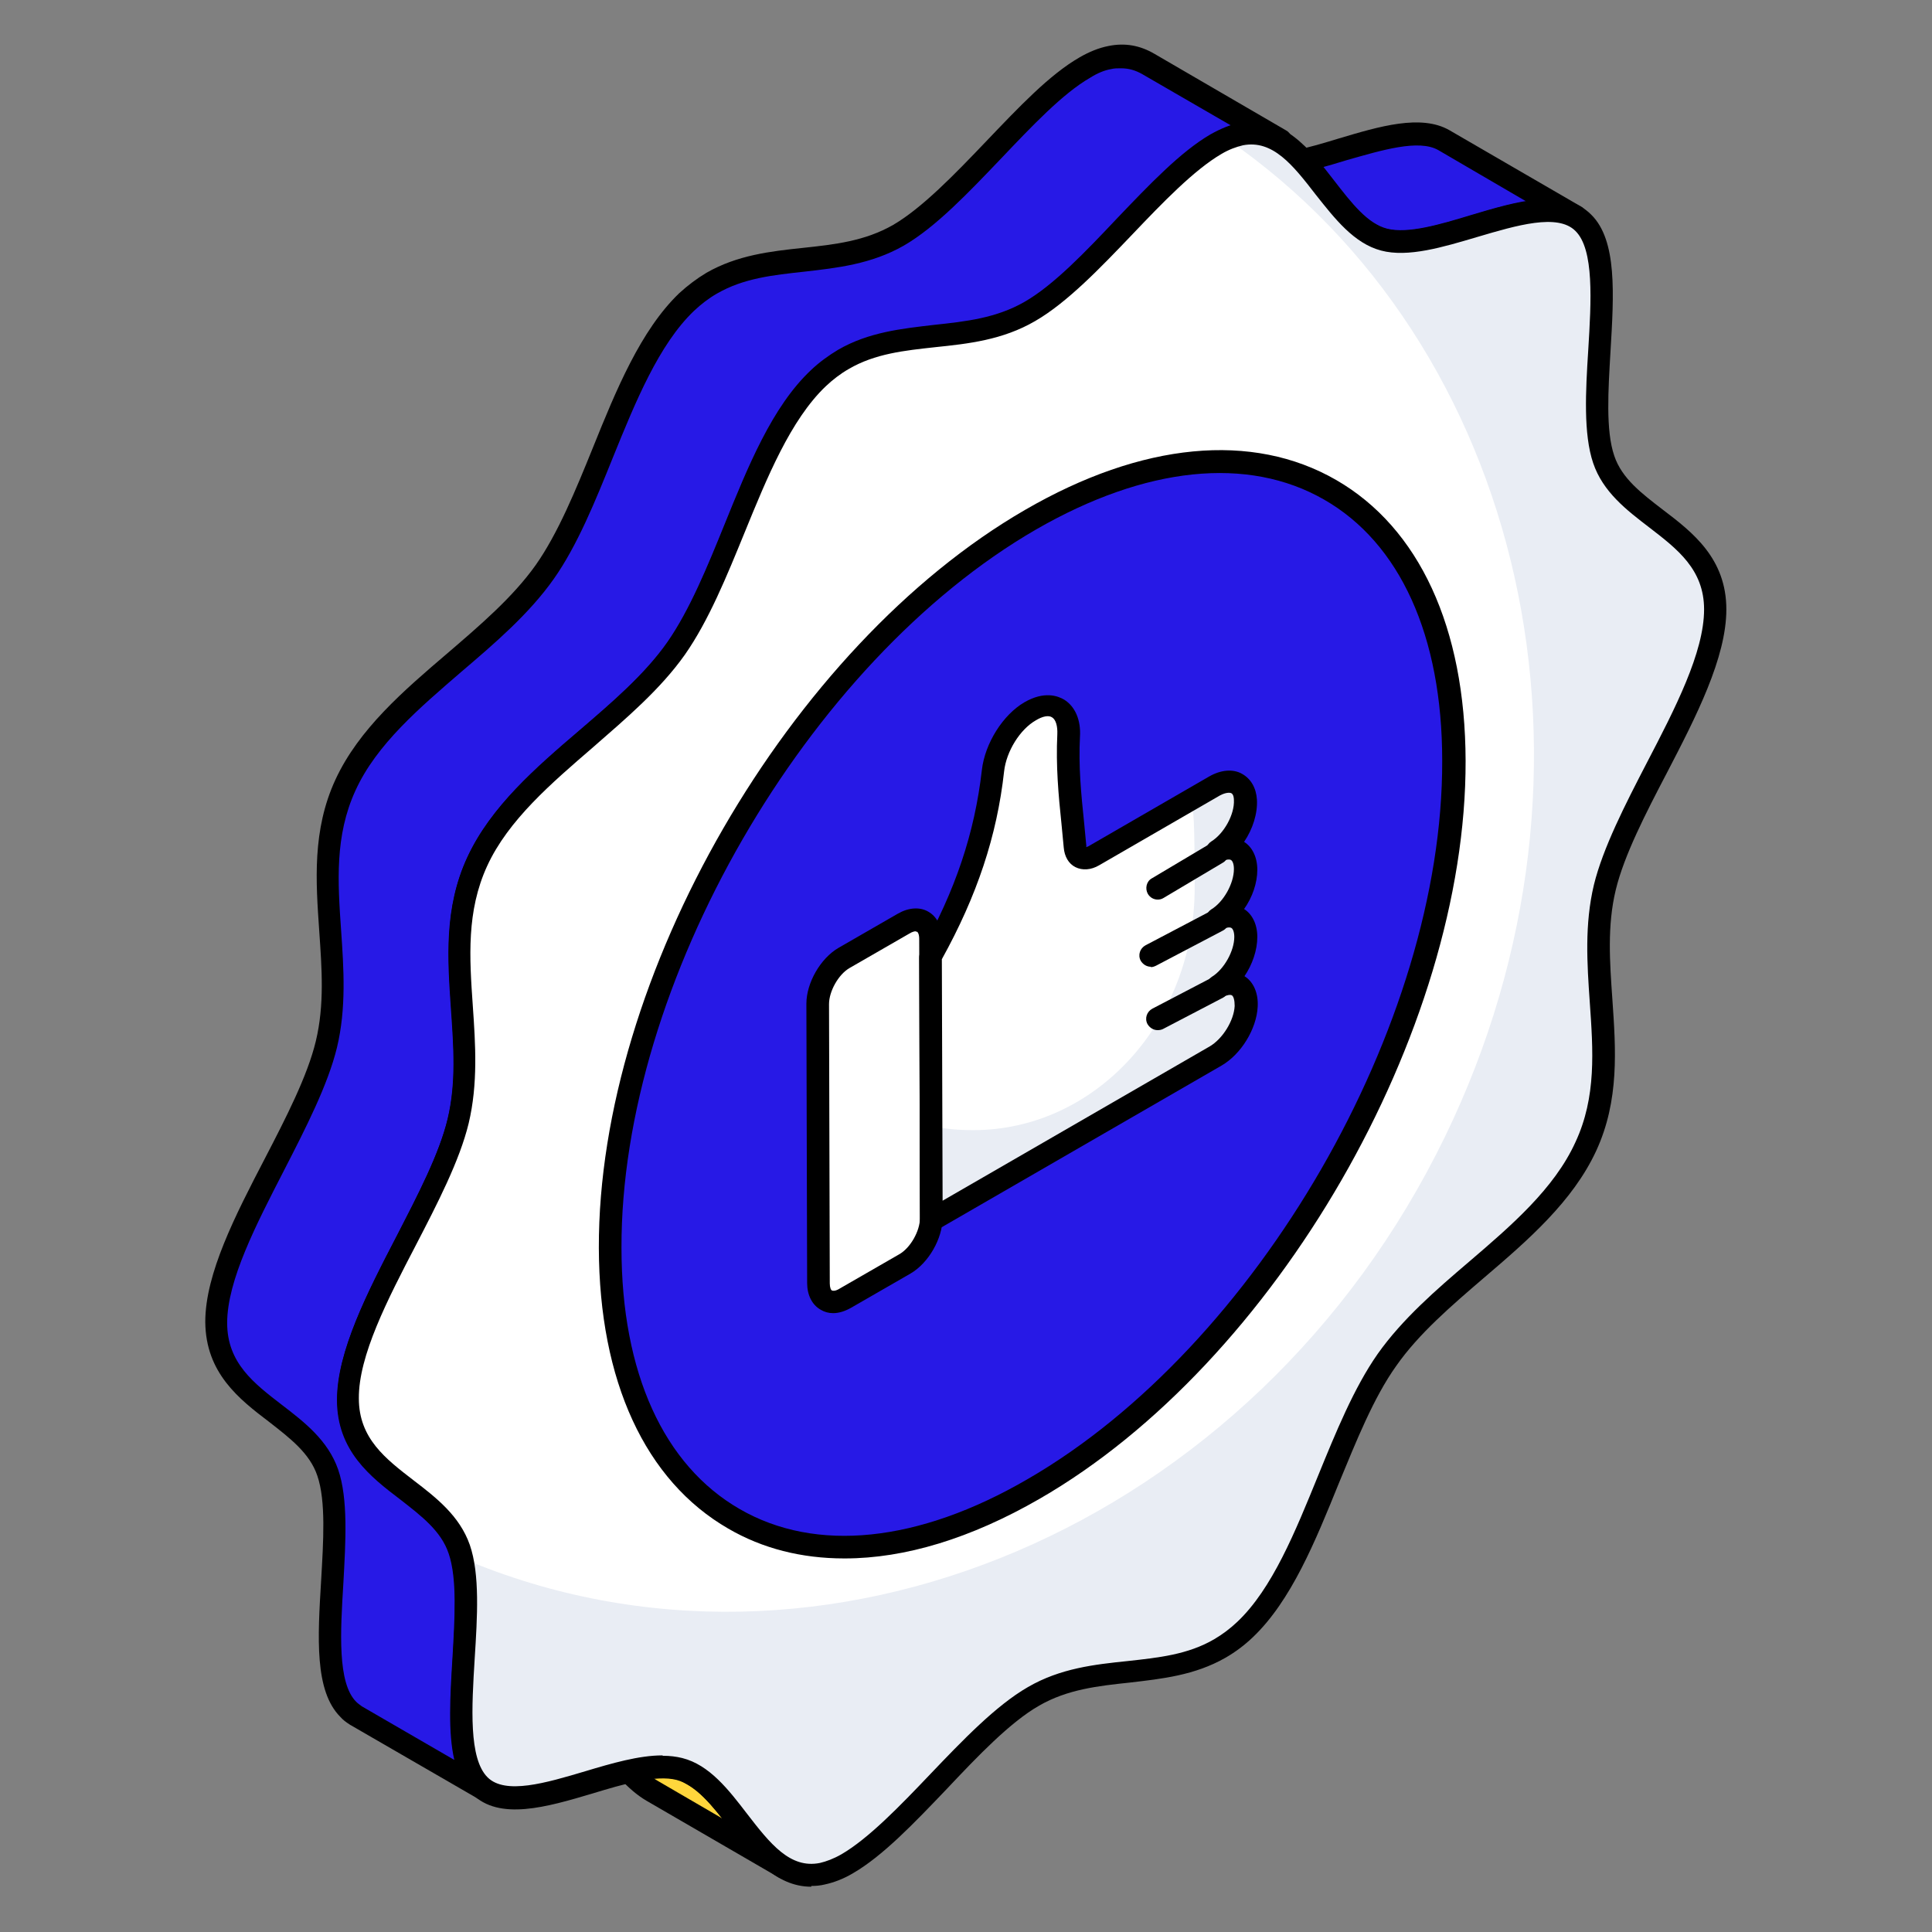
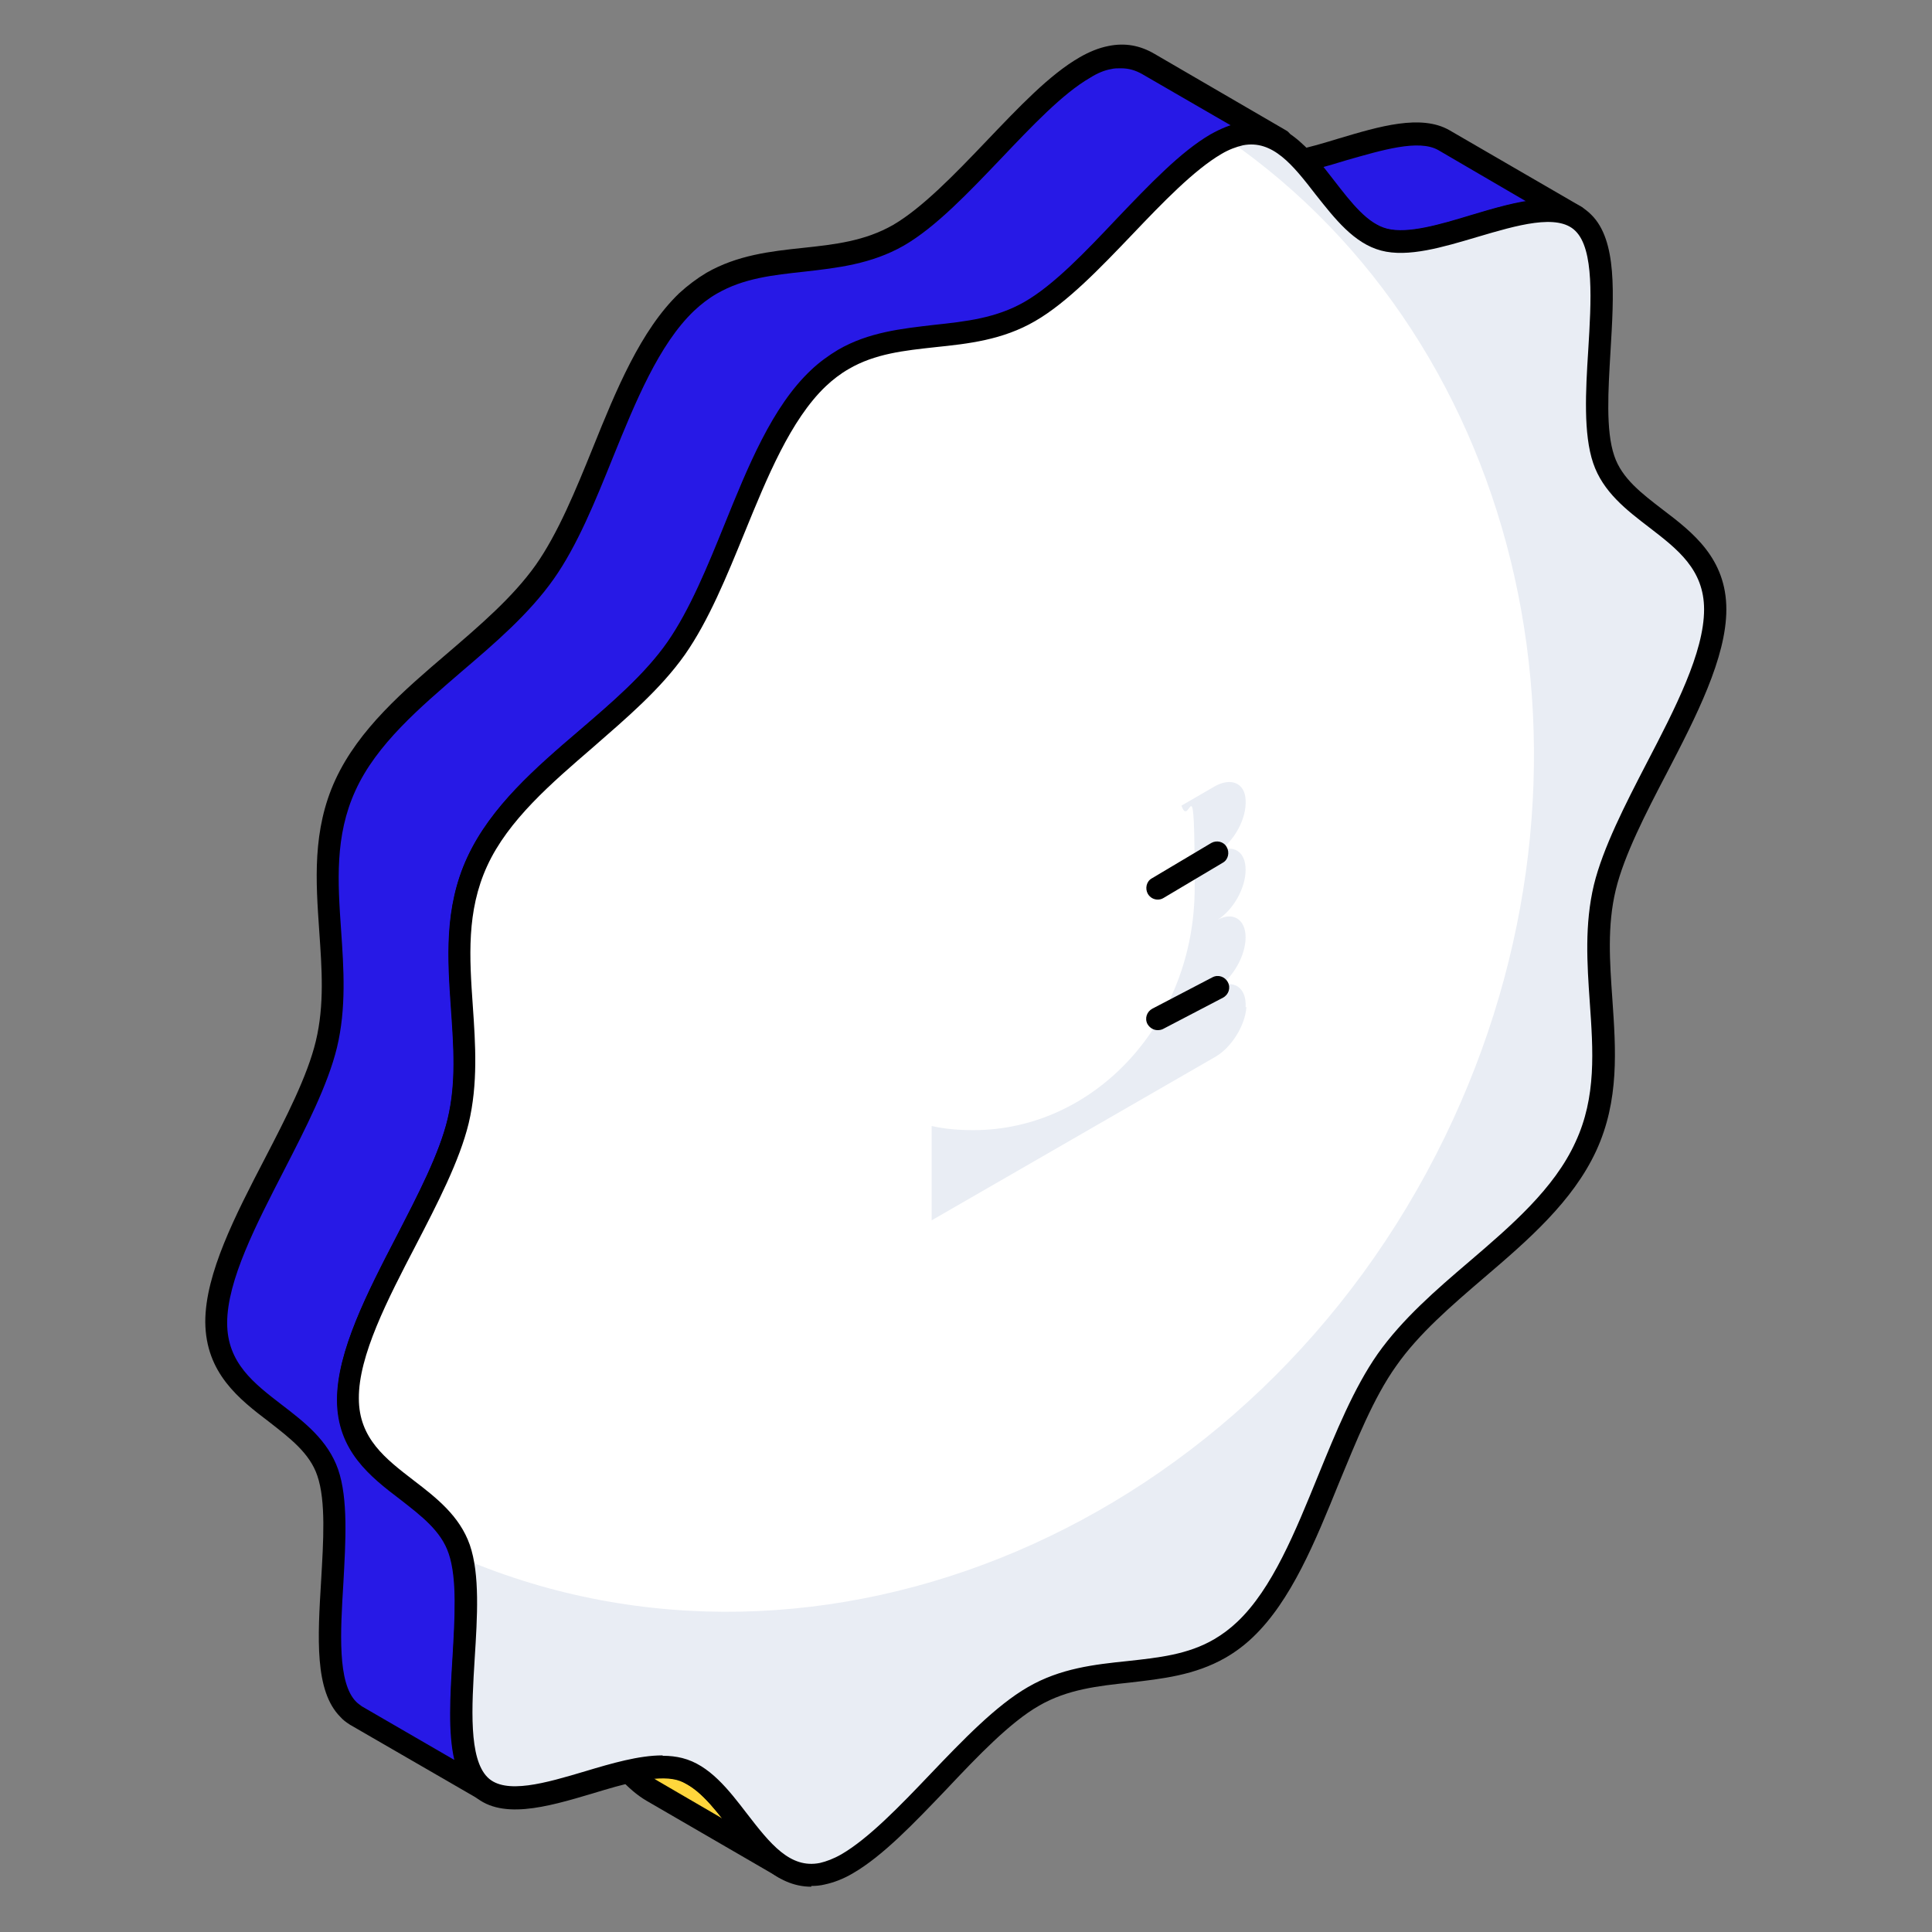
<svg xmlns="http://www.w3.org/2000/svg" id="Layer_1" version="1.1" viewBox="0 0 512 512">
  <rect x="0" y="0" width="512" height="512" fill="#808080" stroke="none" />
  <defs>
    <style>
      .st0 {
        fill: #e9edf4;
      }

      .st1 {
        fill: #fff;
      }

      .st2 {
        fill: #ffd63c;
      }

      .st3 {
        fill: #2719e6;
      }
    </style>
  </defs>
  <path class="st2" d="M207.8,494.9l-35-20.3c-9.1-5.3-15.1-19.4-24-24.6l35,20.3c8.9,5.2,14.9,19.3,24,24.6Z" />
  <path d="M207.8,497.9c-.5,0-1-.1-1.5-.4l-35-20.3c-5.1-3-9.1-8.1-13-13.2-3.6-4.7-7.1-9.1-11-11.4h0c-1.4-.8-1.9-2.7-1.1-4.1.8-1.4,2.7-1.9,4.1-1.1l35,20.3c5,2.9,8.9,8,12.8,12.9,3.5,4.6,7.2,9.3,11.3,11.6h0c1.4.9,1.9,2.7,1.1,4.1-.6,1-1.6,1.5-2.6,1.5ZM165.2,463c2.9,3.6,5.9,7.1,9.2,9l17,9.9c-2.9-3.7-5.8-7-9.1-8.9l-17.1-9.9Z" />
  <path class="st3" d="M363.2,62l-35-20.3c1.2.7,2.4,1.2,3.7,1.5,13.6,3.5,39-12.9,50.8-6.1l35,20.3c-11.8-6.8-37.2,9.6-50.8,6.1-1.3-.3-2.5-.9-3.7-1.5Z" />
  <path d="M371.2,67.1c-1.8,0-3.5-.2-5.1-.6-1.5-.4-3-1-4.4-1.9l-35-20.3h0c-1.4-.8-1.9-2.7-1.1-4.1.8-1.4,2.7-1.9,4.1-1.1h0s0,0,0,0h0c.9.6,1.9,1,2.9,1.2,5.4,1.4,14-1.1,22.2-3.6,10.7-3.2,21.8-6.5,29.3-2.2l35,20.3c1.4.8,1.9,2.7,1.1,4.1-.8,1.4-2.7,1.9-4.1,1.1-5.2-3-15,0-24.5,2.7-7,2.1-14.2,4.2-20.4,4.2ZM342,46.3l22.7,13.2h0c1,.6,1.9,1,2.9,1.2,5.5,1.4,14-1.1,22.3-3.6,4.9-1.5,9.9-3,14.6-3.7l-23.3-13.6c-5.2-3-15,0-24.5,2.7-4.9,1.5-9.9,3-14.6,3.7Z" />
  <path class="st3" d="M339.1,37.4c-3-1.7-6.3-2.6-10.2-1.7-2.2.4-4.4,1.3-6.6,2.6-15.4,8.8-33.3,35.1-49.4,44.3-16,9.3-34.1,3.9-49.5,12.7-2.2,1.3-4.5,2.9-6.6,5-17.2,16.4-23.4,51.3-37.6,71.5-14.5,20.4-42.3,33.8-52.8,56.5-10.3,22.4.5,45.8-5,68.7-5.3,22.2-29.3,52.6-29.2,73.7,0,21.1,24.1,23.7,29.5,39.7,5.6,16.5-5,52.3,5.4,62.7.3.3.7.6,1,.9l-33.9-19.6c-.7-.5-1.4-1-2-1.6-10.5-10.5.2-46.1-5.5-62.7-5.5-16-29.4-18.6-29.5-39.8,0-21.1,23.9-51.4,29.2-73.7,5.5-22.9-5.3-46.2,5-68.7,10.5-22.7,38.3-36,52.8-56.4,14.2-20.3,20.4-55.2,37.6-71.6,2.1-2,4.4-3.6,6.6-5,15.4-8.8,33.5-3.5,49.5-12.7,16-9.3,34-35.5,49.4-44.4,2.2-1.3,4.5-2.2,6.6-2.6,3.9-.7,7.2,0,10.2,1.7l35,20.3Z" />
  <path d="M128.2,477.1c-.5,0-1-.1-1.5-.4l-33.9-19.6c-1.1-.7-1.9-1.3-2.6-2.1-6.9-6.9-6-21.1-5.1-36.1.6-10.4,1.3-21.1-1-27.8-2-6-7.3-10-12.8-14.3-7.9-6-16.8-12.9-16.9-26.5,0-12.8,8-28.3,15.8-43.3,5.6-10.8,11.3-21.9,13.5-31.1,2.3-9.6,1.6-19.1.9-29.2-.9-13.1-1.9-26.7,4.3-40.1,6.2-13.4,18.1-23.6,29.7-33.5,8.5-7.3,17.3-14.8,23.4-23.4,5.9-8.4,10.6-19.9,15.1-31,6.2-15.4,12.7-31.2,22.9-41,2.3-2.1,4.7-3.9,7.2-5.4,8.2-4.7,17-5.7,25.5-6.6,8.5-.9,16.5-1.8,24-6.1,7.7-4.5,16.3-13.4,24.6-22.1,8.7-9.1,16.8-17.7,24.8-22.3,2.6-1.5,5.1-2.5,7.6-3,4.4-.9,8.4-.2,12.3,2.1l34.9,20.3s0,0,0,0c1.4.8,1.9,2.7,1.1,4.1-.8,1.4-2.7,1.9-4.1,1.1h0c-2.6-1.6-5.2-2-8-1.4-1.8.3-3.7,1.1-5.7,2.3-7.3,4.2-15.5,12.8-23.5,21.2-8.6,9-17.4,18.3-25.9,23.2-8.6,5-17.7,6-26.4,6.9-8.2.9-16,1.7-23,5.8-2.4,1.4-4.3,2.8-6,4.5-9.3,8.9-15.5,24.1-21.5,38.9-4.6,11.4-9.4,23.2-15.7,32.2-6.5,9.2-15.6,17-24.4,24.5-11,9.5-22.5,19.3-28.1,31.5-5.5,11.9-4.7,24.2-3.8,37.1.7,10.1,1.4,20.6-1.1,31.1-2.4,9.9-8.3,21.4-14,32.4-7.4,14.4-15.1,29.2-15.1,40.5,0,10.6,7.1,16,14.5,21.7,6,4.6,12.3,9.4,14.9,17.1,2.6,7.8,2,19.1,1.3,30.1-.8,13.1-1.6,26.6,3.3,31.5l1,.9c1.1,1.1,1.2,2.8.3,4-.6.8-1.5,1.2-2.4,1.2ZM296.9,18.1c-.8,0-1.6,0-2.4.2-1.8.3-3.7,1.1-5.6,2.3-7.3,4.2-15.5,12.9-23.5,21.3-8.6,9-17.4,18.3-25.9,23.2-8.6,4.9-17.6,5.9-26.4,6.9-8.2.9-16,1.7-23.1,5.8-2.1,1.2-4.2,2.8-6.1,4.6-9.3,8.9-15.5,24.1-21.5,38.9-4.6,11.4-9.4,23.3-15.7,32.2-6.5,9.2-15.6,17-24.4,24.5-11,9.5-22.5,19.2-28.1,31.5-5.5,12-4.7,24.2-3.8,37.1.7,10.1,1.4,20.6-1.1,31-2.4,9.9-8.3,21.4-14,32.5-7.4,14.4-15.1,29.2-15.1,40.5,0,10.6,7.1,16,14.5,21.7,6,4.6,12.2,9.4,14.9,17.1,2.7,7.8,2,19.1,1.4,30.1-.8,13-1.6,26.5,3.4,31.5.5.5,1,.8,1.5,1.2l24.5,14.2c-1.7-7.3-1.1-17-.5-26.9.6-10.4,1.3-21.1-1-27.8-2-6-7.3-10-12.8-14.3-7.9-6-16.8-12.9-16.8-26.4,0-12.8,8-28.3,15.8-43.3,5.6-10.8,11.3-21.9,13.5-31.1,2.3-9.6,1.6-19.1.9-29.2-.9-13.1-1.9-26.7,4.3-40.1,6.2-13.4,18.2-23.7,29.7-33.6,8.5-7.3,17.3-14.8,23.4-23.4,5.9-8.4,10.6-19.9,15.1-31,6.2-15.3,12.7-31.2,22.9-41,2.1-2,4.4-3.7,7.2-5.4,8.2-4.7,16.9-5.7,25.4-6.6,8.5-.9,16.5-1.8,24.1-6.2,7.8-4.4,16.3-13.4,24.6-22.1,8.7-9.1,16.8-17.7,24.8-22.3,1.8-1,3.5-1.9,5.3-2.4l-23.5-13.6c-1.9-1.1-3.7-1.6-5.7-1.6Z" />
  <path class="st1" d="M322.3,38.3c2.3-1.3,4.5-2.2,6.6-2.7,17.2-3.5,23.6,24.2,37.9,27.9,14.4,3.8,42.3-15,52.8-4.5,10.5,10.4-.2,46.2,5.4,62.7,5.4,16,29.5,18.6,29.6,39.8,0,21.1-23.9,51.5-29.2,73.7-5.5,23,5.4,46.3-5,68.7-10.5,22.7-38.3,36.1-52.7,56.5-14.3,20.2-20.5,55.2-37.6,71.5-2.1,2-4.4,3.7-6.6,5-15.4,8.9-33.4,3.4-49.4,12.7s-34,35.5-49.4,44.3c-2.3,1.3-4.5,2.2-6.6,2.7-17.2,3.5-23.6-24.2-37.9-27.9-14.5-3.8-42.3,15-52.9,4.5-10.4-10.4.2-46.1-5.4-62.7-5.4-15.9-29.5-18.6-29.5-39.7,0-21.1,23.9-51.5,29.2-73.7,5.5-23-5.3-46.3,5-68.7,10.5-22.7,38.3-36,52.7-56.5,14.3-20.3,20.5-55.2,37.7-71.6,2.1-2,4.4-3.7,6.6-5,15.3-8.9,33.4-3.4,49.4-12.7,16-9.2,34-35.5,49.3-44.3Z" />
  <path class="st0" d="M425.5,235.2c-5.5,23,5.3,46.2-5,68.7-10.5,22.7-38.3,36.1-52.8,56.5-14.2,20.3-20.5,55.1-37.6,71.5-2.2,2-4.4,3.6-6.7,5-15.4,8.9-33.4,3.4-49.4,12.6-16,9.3-34,35.5-49.3,44.3-2.3,1.4-4.5,2.3-6.6,2.7-17.2,3.5-23.6-24.2-37.9-27.9-14.5-3.8-42.4,15-52.9,4.4-9.9-9.9-.8-42.5-4.7-60,95,40.3,210-8.2,260.3-111.7,47.4-97.5,21.1-210.1-57.8-264.5,1.4-.6,2.7-1.1,4.1-1.4,17.2-3.5,23.6,24.2,37.9,27.9,14.5,3.8,42.2-15,52.8-4.4,10.5,10.4-.2,46.2,5.4,62.6,5.5,16,29.5,18.7,29.6,39.8,0,21.2-23.9,51.5-29.2,73.7h0Z" />
  <path d="M215,500c-9.6,0-16-8.2-21.7-15.6-4.5-5.8-8.8-11.3-14-12.7-5.5-1.4-14.1,1.1-22.3,3.6-12.1,3.6-24.7,7.3-31.9.1-6.8-6.8-6-21-5.1-36.1.6-10.4,1.3-21.1-1-27.8-2-6-7.3-10-12.8-14.2-7.9-6-16.8-12.9-16.8-26.5,0-12.8,8-28.4,15.8-43.4,5.5-10.7,11.3-21.8,13.5-31,2.3-9.6,1.6-19.1.9-29.2-.9-13.1-1.9-26.7,4.3-40.1,6.2-13.4,18.1-23.7,29.7-33.6,8.5-7.3,17.3-14.8,23.3-23.4,5.9-8.5,10.6-20,15.1-31.1,6.2-15.3,12.6-31.2,22.9-40.9,2.2-2.1,4.7-3.9,7.2-5.4,8.1-4.7,16.9-5.6,25.4-6.6,8.5-.9,16.5-1.8,24-6.1,7.7-4.4,16.3-13.4,24.5-22.1,8.7-9.1,16.9-17.7,24.8-22.3,2.7-1.5,5.1-2.5,7.5-3,11.6-2.4,18.9,7,25.3,15.3,4.5,5.8,8.8,11.4,14,12.7,5.5,1.4,14-1.1,22.2-3.6,12.1-3.6,24.7-7.4,31.9-.1,6.9,6.8,6,21.1,5.1,36.2-.6,10.3-1.3,21,1,27.7,2,6,7.3,10,12.9,14.3,7.9,6,16.8,12.9,16.8,26.4,0,12.8-8,28.4-15.8,43.4-5.6,10.7-11.3,21.8-13.5,30.9-2.3,9.5-1.6,19.1-.9,29.1.9,13.1,1.9,26.7-4.3,40.1-6.2,13.4-18.1,23.7-29.7,33.6-8.5,7.3-17.3,14.8-23.3,23.4-6,8.4-10.6,20-15.2,31.1-6.2,15.3-12.6,31.1-22.8,40.8-2.2,2.1-4.6,3.9-7.2,5.4-8.2,4.7-16.9,5.6-25.4,6.6-8.5.9-16.5,1.8-24,6.1-7.7,4.4-16.3,13.4-24.5,22.1-8.7,9.1-16.9,17.7-24.8,22.3-2.7,1.6-5.2,2.5-7.5,3-1.2.3-2.4.4-3.6.4ZM175.7,465.3c1.8,0,3.5.2,5.1.6,7.2,1.8,12.3,8.4,17.2,14.8,6.1,7.9,11.4,14.6,19.3,13,1.7-.4,3.6-1.1,5.7-2.3,7.2-4.2,15.5-12.8,23.5-21.2,8.6-9,17.4-18.2,25.9-23.1,8.6-5,17.7-6,26.4-6.9,8.2-.9,16-1.7,23-5.8,2.2-1.3,4.2-2.8,6.1-4.6,9.3-8.8,15.4-24,21.4-38.7,4.7-11.5,9.5-23.3,15.8-32.3,6.5-9.2,15.5-17,24.3-24.5,11.1-9.5,22.5-19.3,28.1-31.6,5.6-12,4.7-24.3,3.8-37.2-.7-10.1-1.4-20.5,1.1-31,2.4-9.8,8.3-21.3,14-32.3,7.5-14.4,15.2-29.3,15.2-40.7,0-10.6-7.1-16-14.5-21.7-6-4.6-12.3-9.4-14.9-17.1-2.6-7.7-2-19-1.3-29.9.8-13.1,1.6-26.7-3.4-31.6-4.7-4.7-15.5-1.5-26,1.6-9.1,2.7-18.4,5.5-25.5,3.6-7.2-1.9-12.3-8.5-17.3-14.8-6.1-7.9-11.4-14.6-19.3-13.1-1.7.4-3.7,1.1-5.7,2.3-7.2,4.2-15.5,12.8-23.5,21.2-8.6,9-17.4,18.2-25.9,23.1-8.6,5-17.7,6-26.4,6.9-8.2.9-16,1.7-23,5.8-2.1,1.2-4.2,2.8-6.1,4.6-9.3,8.9-15.5,24.1-21.5,38.8-4.7,11.5-9.5,23.3-15.8,32.3-6.5,9.2-15.6,16.9-24.3,24.5-11,9.5-22.5,19.3-28.1,31.5-5.5,12-4.7,24.2-3.8,37.1.7,10.1,1.4,20.6-1.1,31.1-2.4,9.9-8.3,21.3-14,32.3-7.5,14.4-15.2,29.3-15.1,40.6,0,10.6,7.1,16,14.5,21.7,6,4.6,12.2,9.4,14.9,17.1,2.7,7.8,2,19.1,1.3,30.1-.8,13-1.6,26.5,3.4,31.5,4.7,4.7,15.5,1.5,25.9-1.6,7-2.1,14.2-4.2,20.4-4.2ZM322.3,38.3h0,0Z" />
-   <path class="st3" d="M273.1,137.7c61.8-35.7,111.9-7,112.1,63.9.2,70.9-49.6,157.3-111.4,193-61.7,35.6-112,7-112.2-63.9-.2-70.9,49.7-157.3,111.5-193Z" />
-   <path d="M223.7,413c-11.2,0-21.6-2.6-30.7-7.9-22-12.7-34.2-39.1-34.3-74.4-.2-71.8,50.5-159.5,113-195.6,30.9-17.9,60.2-20.7,82.4-7.9,22,12.7,34.2,39.1,34.3,74.4.2,71.8-50.4,159.6-112.9,195.6-18.2,10.5-35.7,15.8-51.6,15.8ZM274.6,140.3c-60.8,35.1-110.1,120.5-109.9,190.4,0,33.1,11.2,57.6,31.3,69.2,20.2,11.7,47.4,8.9,76.3-7.9,60.8-35.1,110.1-120.5,109.9-190.4,0-33.1-11.2-57.7-31.3-69.2-20.2-11.6-47.3-8.8-76.3,7.9Z" />
  <path class="st1" d="M239.5,244.7c3.9-2.3,7.1-.4,7.1,4v5s.2,69,.2,69c0,4.5-3.1,9.9-7,12.2l-15.8,9.1c-3.9,2.3-7.1.4-7.1-4l-.2-74c0-4.5,3.1-9.9,7-12.2l15.8-9.1Z" />
-   <path d="M220.8,348c-1.2,0-2.3-.3-3.3-.9-2.3-1.3-3.6-3.9-3.6-7.1l-.2-74c0-5.5,3.7-12,8.5-14.8l15.8-9.1c2.8-1.6,5.8-1.8,8-.5,2.3,1.3,3.6,3.9,3.6,7.1l.2,74c0,5.5-3.7,12-8.5,14.8l-15.8,9.1c-1.6.9-3.2,1.4-4.7,1.4ZM242.7,246.8c-.3,0-.9.1-1.7.6l-15.8,9.1c-3,1.7-5.5,6.2-5.5,9.6l.2,74c0,1.1.3,1.8.6,1.9.2.1.9.2,2-.5l15.8-9.1c3-1.7,5.5-6.2,5.5-9.6l-.2-74c0-1.3-.4-1.8-.6-1.9,0,0-.2,0-.3,0ZM239.5,244.7h0,0Z" />
  <path class="st1" d="M273,188.7c6-3.5,10.5-.4,10.2,6.5-.5,10.2.8,19.7,1.7,29.5.2,2.8,2.4,3.8,5,2.4l32-18.5c4.2-2.4,7.9-1,8.2,3.6.3,4.9-3.1,11.2-7.4,13.8,4.2-2.2,7.5-.2,7.5,4.6,0,4.8-3.3,10.7-7.5,13.3,4.2-2.2,7.5-.2,7.5,4.6,0,4.8-3.3,10.7-7.5,13.2,4.3-2.3,7.8,0,7.5,5.2-.2,4.9-4,10.7-8.1,13.1l-75.3,43.5v-.7s-.2-69-.2-69c10.4-18.5,14.8-34.1,16.5-49.3.7-6.1,4.8-12.8,9.9-15.7Z" />
  <path class="st0" d="M330.3,266.9c-.3,4.9-4,10.7-8.1,13.1l-75.3,43.4v-25c3.5.8,7.2,1.1,11,1.1,32.4,0,58.7-28.7,58.7-64.2s-1.2-15-3.5-21.8l8.8-5.1c4.2-2.4,8-1,8.2,3.6.3,5-3.1,11.1-7.5,13.8,4.2-2.2,7.5-.2,7.5,4.7s-3.3,10.7-7.5,13.3c4.1-2.3,7.5-.2,7.5,4.6s-3.3,10.7-7.5,13.3c4.3-2.3,7.8,0,7.5,5.2Z" />
-   <path d="M246.8,326.5c-.5,0-1-.1-1.5-.4-.9-.5-1.5-1.5-1.5-2.6l-.2-69.7c0-.5.1-1,.4-1.5,9.2-16.3,14.3-31.6,16.2-48.2.8-7.1,5.6-14.7,11.3-18h0c5.2-3,8.8-1.7,10.5-.7,2.9,1.8,4.5,5.4,4.2,9.9-.4,7.8.3,15,1.1,22.7l.6,6.3c-.2.3,0,.2.5,0l32-18.5c3.1-1.8,6.4-2.1,8.8-.7,2.3,1.3,3.7,3.7,3.9,6.8.2,3.7-1.1,7.8-3.4,11.2,2.2,1.4,3.5,4.1,3.5,7.4,0,3.5-1.3,7.3-3.5,10.4,2.2,1.4,3.5,4.1,3.5,7.4,0,3.5-1.3,7.3-3.4,10.4,2.4,1.5,3.7,4.5,3.5,8.1-.3,5.9-4.4,12.6-9.6,15.6l-75.3,43.5c-.5.3-1,.4-1.5.4ZM249.6,254.5l.2,63.7,70.8-40.9c3.4-2,6.4-6.8,6.6-10.7,0-1.6-.3-2.5-.7-2.8-.4-.3-1.4-.1-2.4.4-1.5.8-3.2.2-4-1.2-.8-1.4-.3-3.2,1-4.1,3.3-2,6-6.9,6-10.6,0-1.4-.4-2.2-.8-2.4-.4-.2-1.1-.2-2.3.4-1.4.8-3.2.3-4-1.2-.8-1.4-.4-3.2,1-4.1,3.3-2,6-6.9,6-10.7,0-1.4-.4-2.2-.8-2.4-.3-.2-1.2-.2-2.3.4-1.4.8-3.2.2-4-1.2s-.3-3.2,1.1-4.1c3.4-2.1,6.2-7.2,6-11,0-.5-.1-1.5-.7-1.8-.4-.2-1.5-.2-3,.6l-32,18.5c-2.2,1.3-4.5,1.4-6.3.5-1.8-.9-2.9-2.8-3.1-5.2l-.6-6.3c-.8-7.6-1.5-15.4-1.1-23.7.1-2.2-.4-3.9-1.4-4.5-.9-.6-2.5-.3-4.3.8-4.2,2.4-7.8,8.2-8.4,13.5-1.9,17.2-7.2,33-16.5,49.8Z" />
  <path class="st2" d="M322.6,226l-15.8,9.4" />
  <path d="M306.8,238.4c-1,0-2-.5-2.6-1.5-.8-1.4-.4-3.3,1-4.1l15.8-9.4c1.4-.8,3.3-.4,4.1,1.1.8,1.4.4,3.3-1,4.1l-15.8,9.4c-.5.3-1,.4-1.5.4Z" />
  <path class="st2" d="M322.7,243.9l-17.7,9.3" />
-   <path d="M305,256.2c-1.1,0-2.1-.6-2.7-1.6-.8-1.5-.2-3.3,1.3-4.1l17.7-9.3c1.5-.8,3.3-.2,4.1,1.3.8,1.5.2,3.3-1.3,4.1l-17.7,9.3c-.4.2-.9.4-1.4.4Z" />
  <path class="st2" d="M322.7,261.7l-15.9,8.3" />
  <path d="M306.8,273c-1.1,0-2.1-.6-2.7-1.6-.8-1.5-.2-3.3,1.3-4.1l15.9-8.3c1.5-.8,3.3-.2,4.1,1.3.8,1.5.2,3.3-1.3,4.1l-15.9,8.3c-.4.2-.9.3-1.4.3Z" />
</svg>